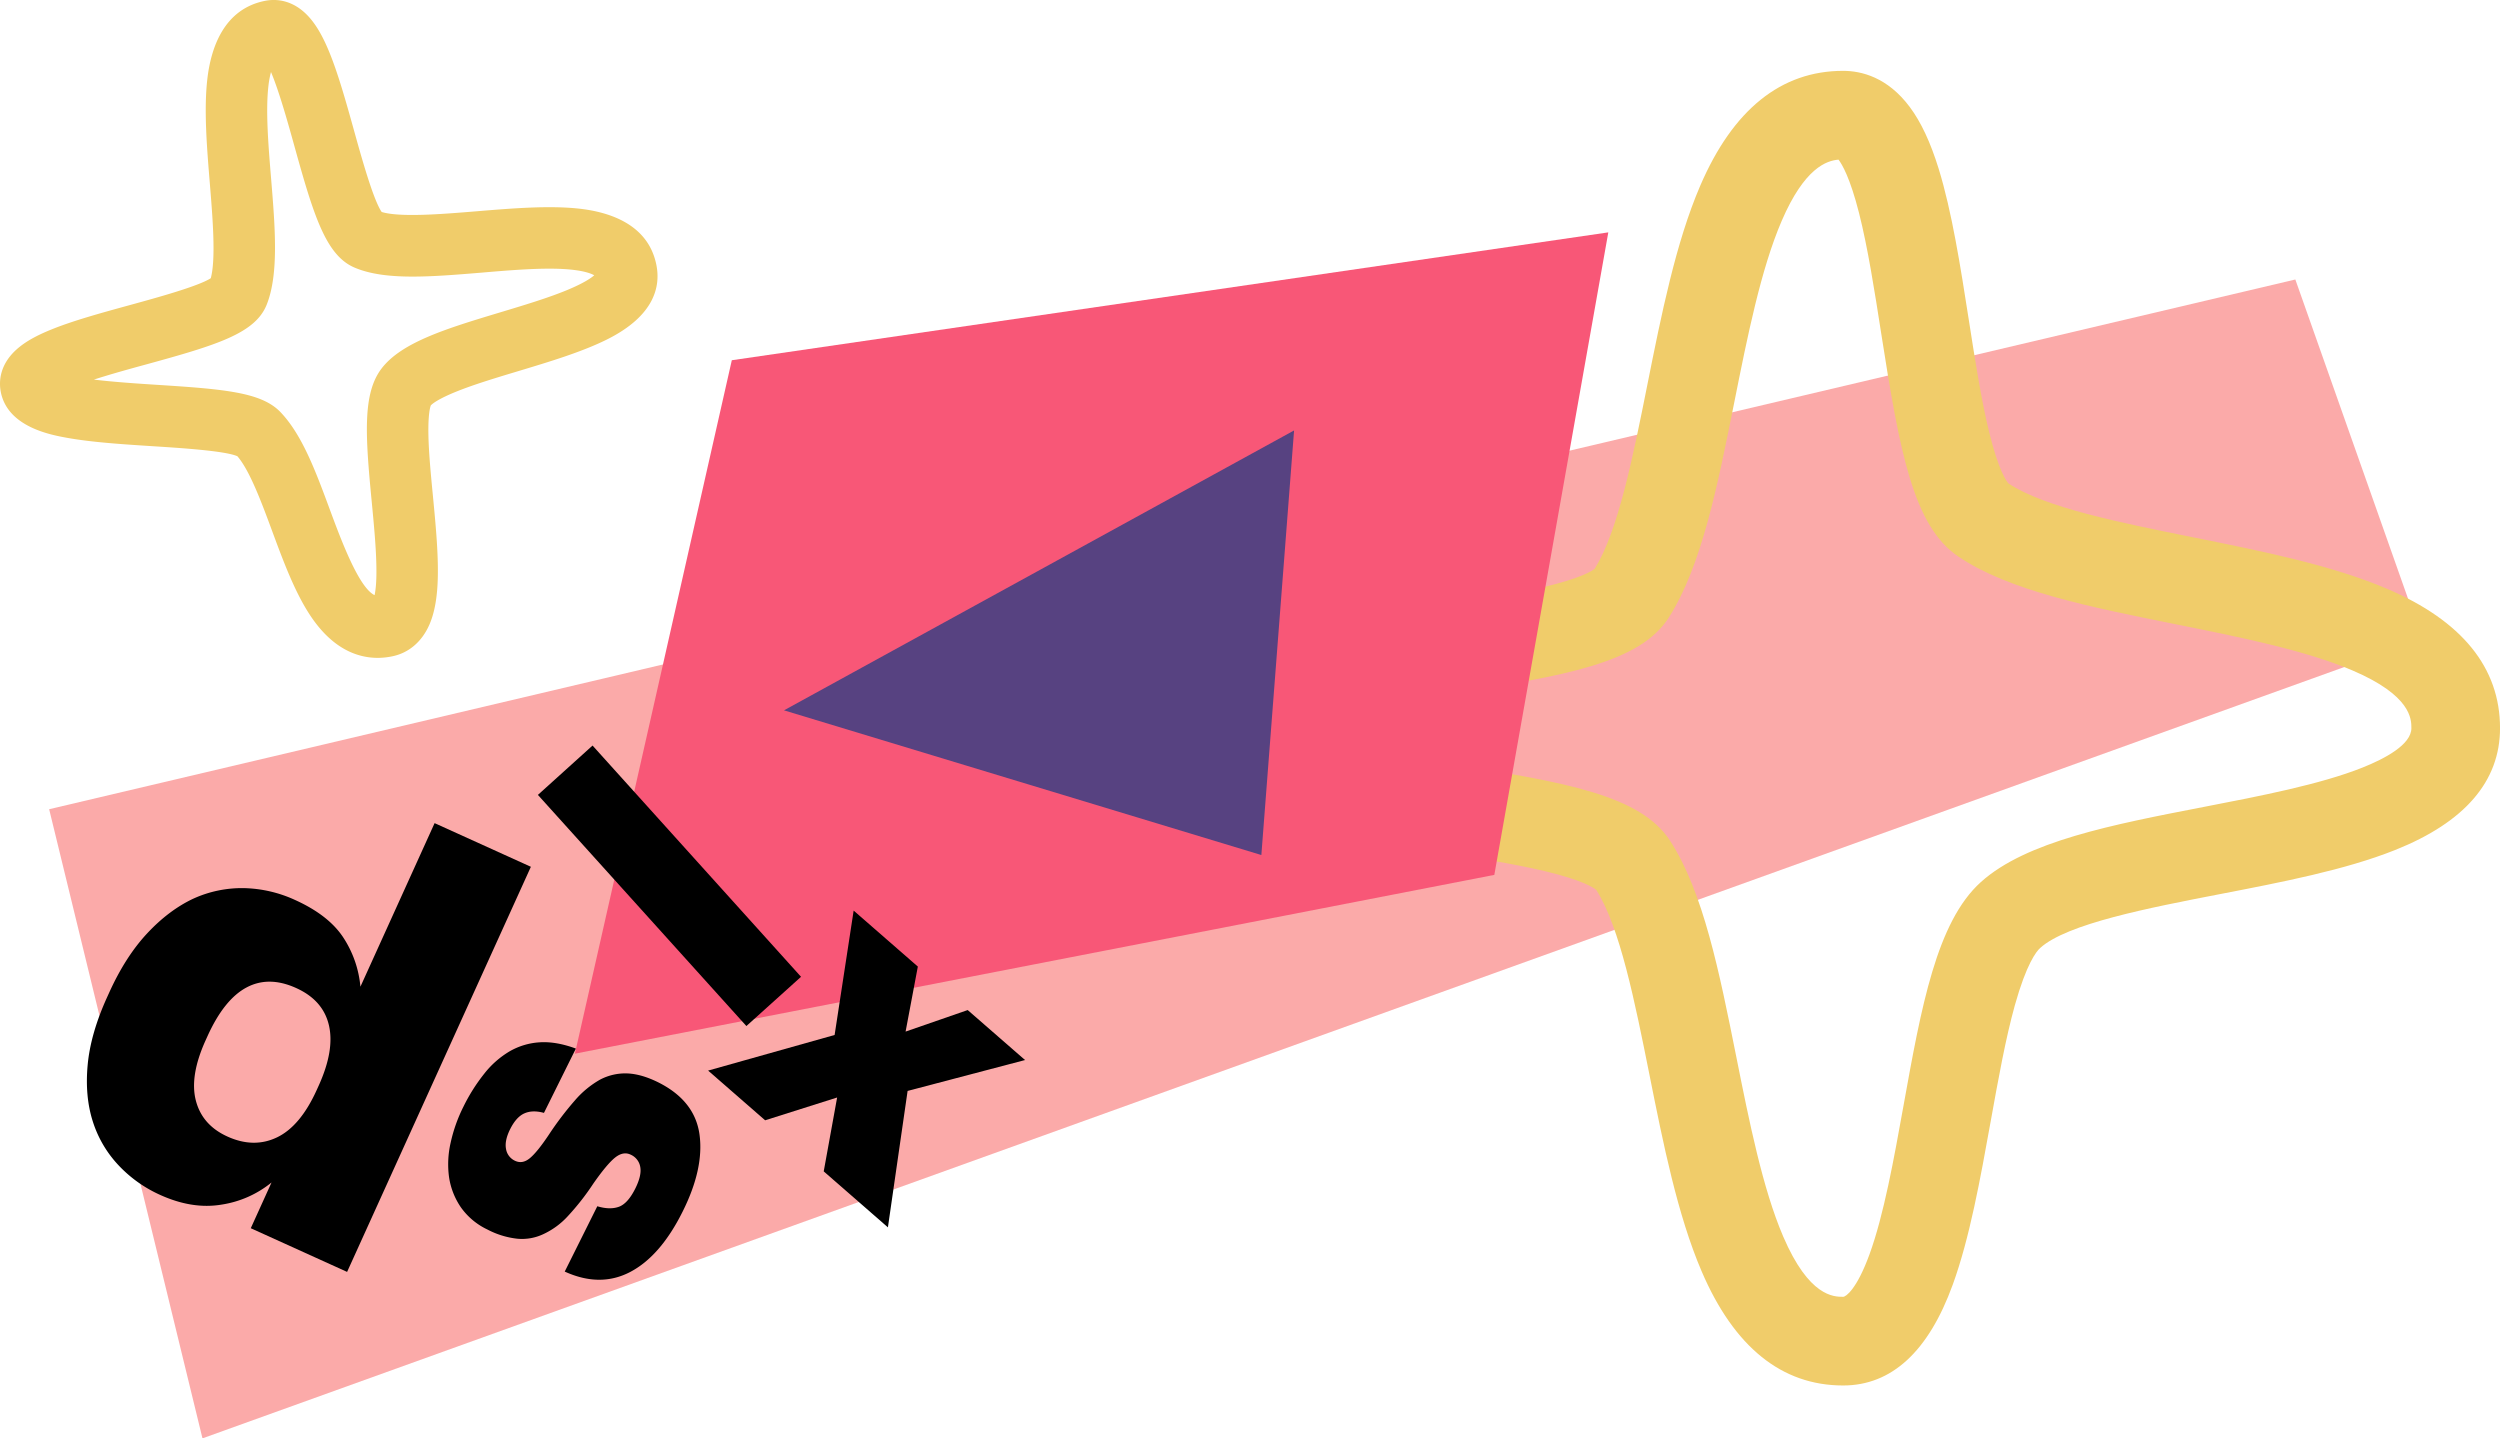
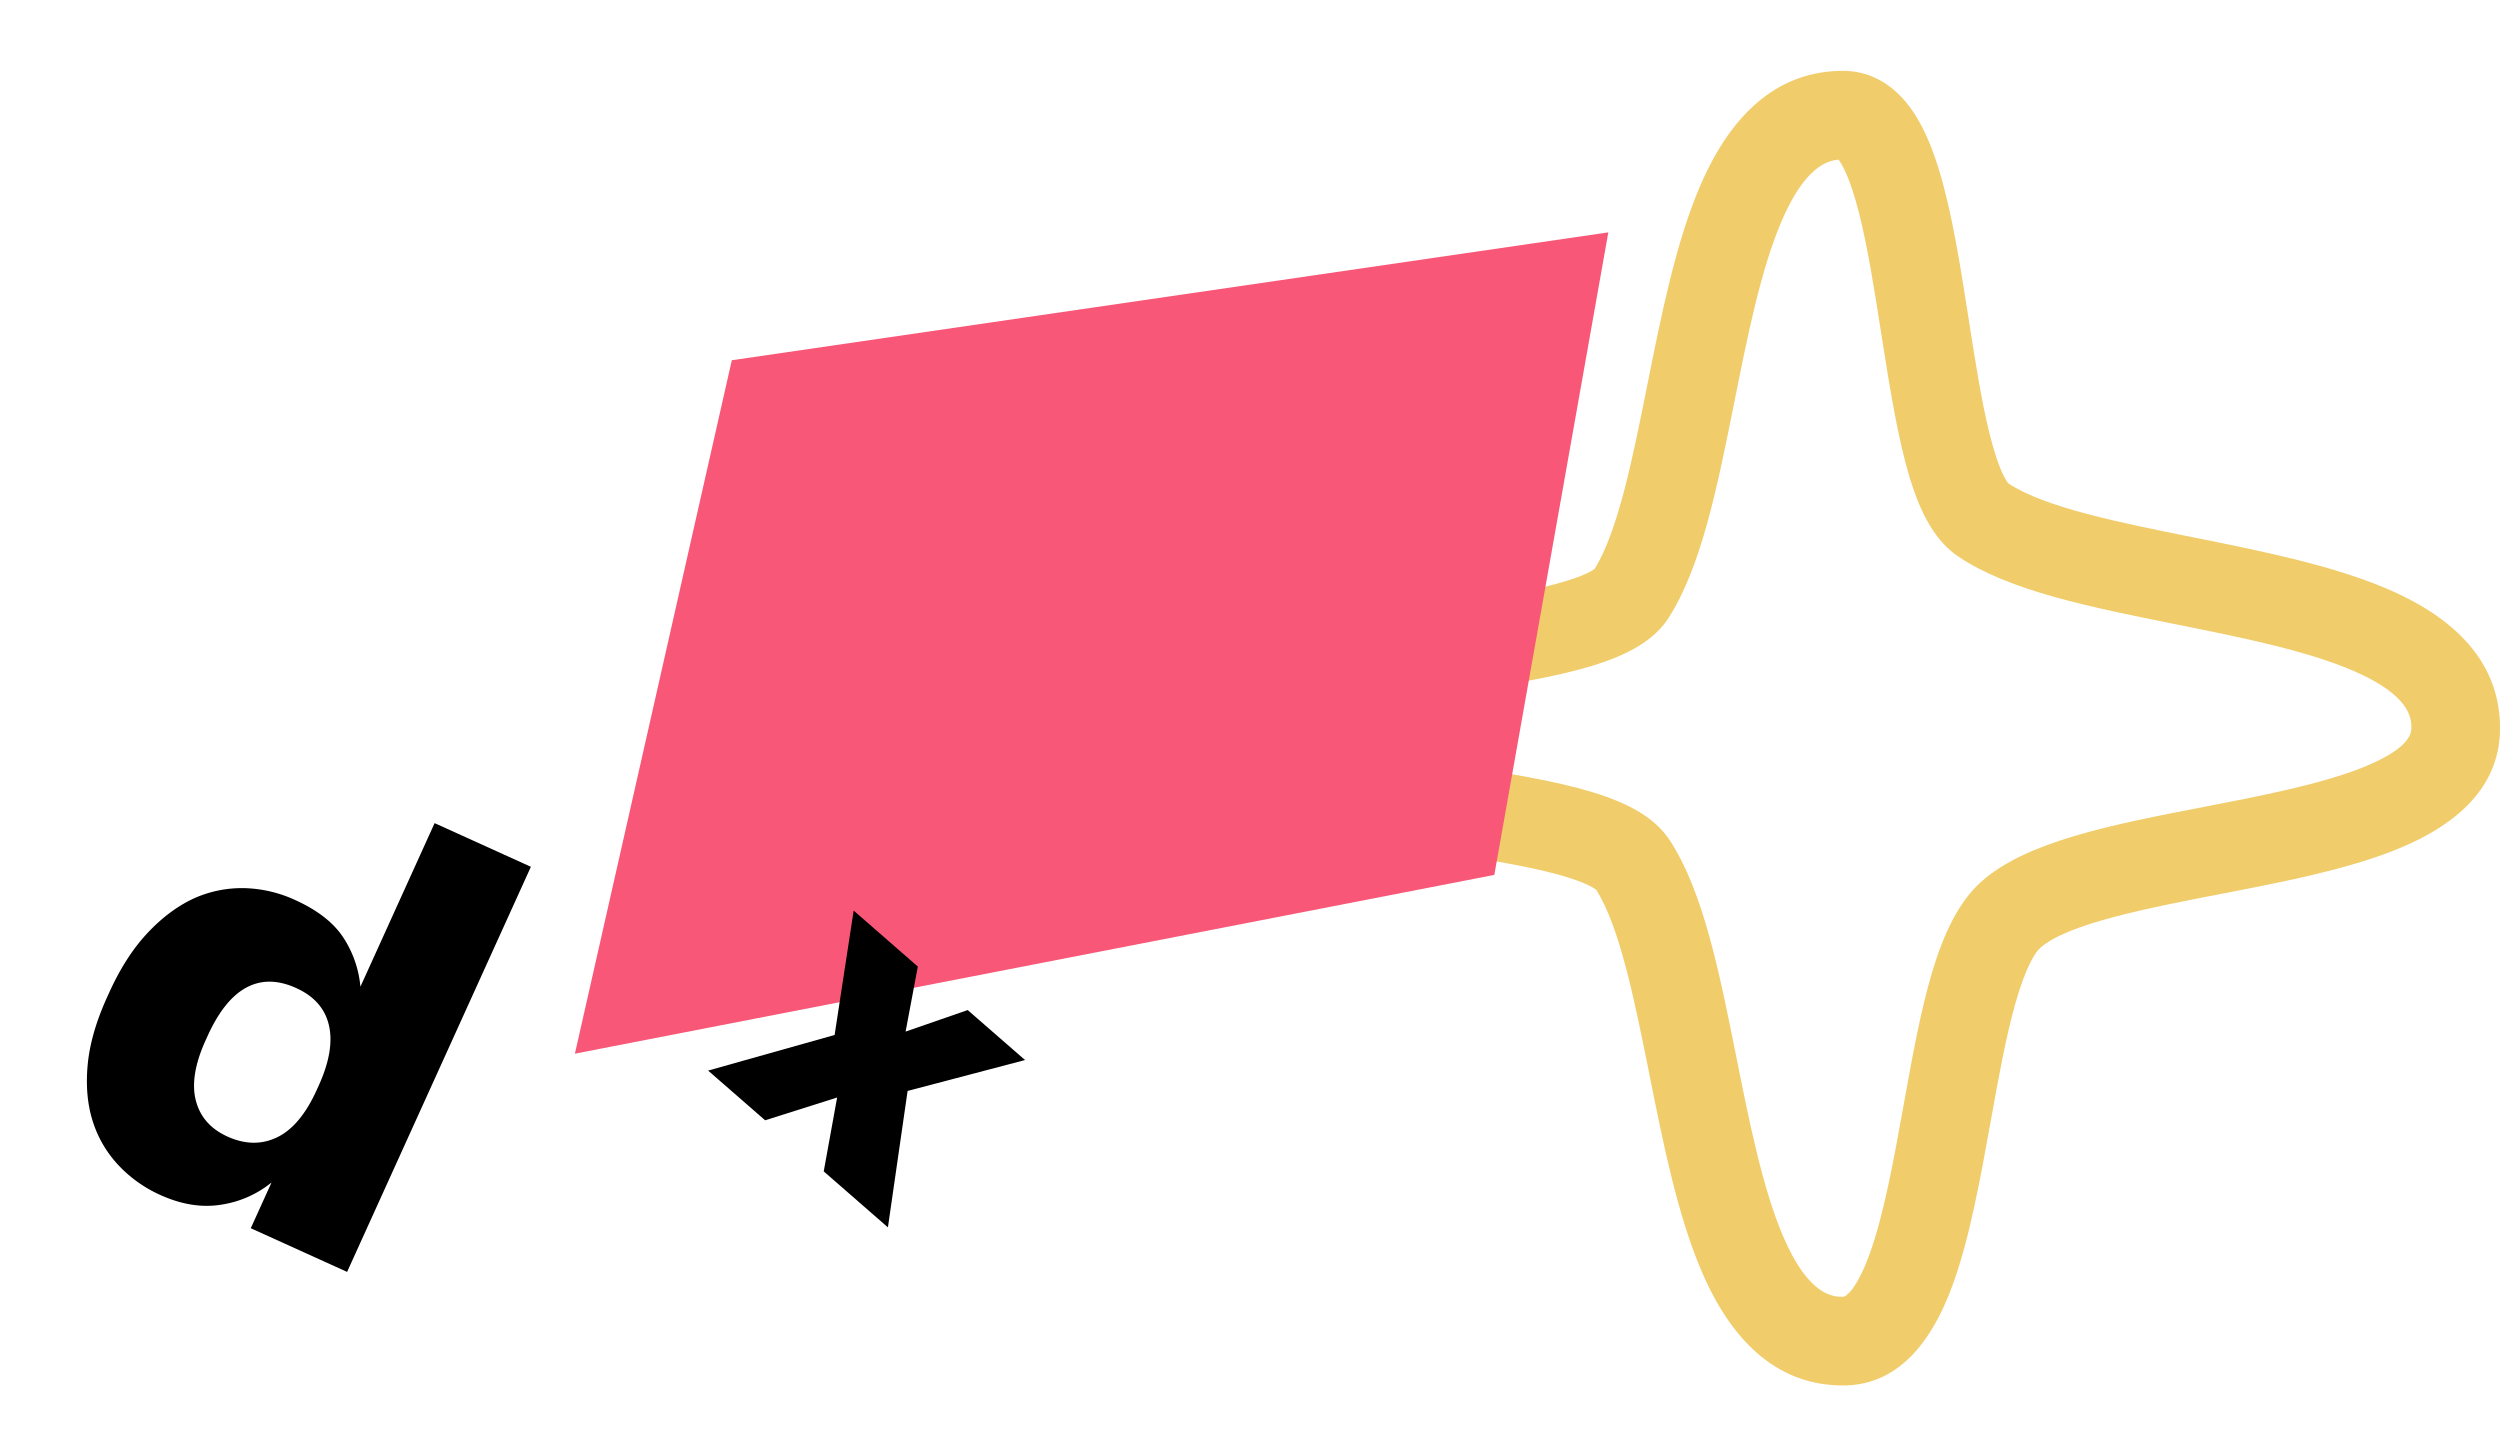
<svg xmlns="http://www.w3.org/2000/svg" viewBox="0 0 1381.53 794.85">
  <defs>
    <style>.cls-1{fill:#fbaaa9;}.cls-2{fill:#f0cc6a;}.cls-3{fill:#f85777;}.cls-4{fill:#574281;}</style>
  </defs>
  <g id="Layer_2" data-name="Layer 2">
    <g id="Layer_1-2" data-name="Layer 1">
-       <polygon class="cls-1" points="1338.57 353.09 111.89 794.85 27.16 447.18 1268.43 154.45 1338.57 353.09" />
      <path class="cls-2" d="M1018.54,765.63c-33.95,0-60.26-21.23-78.2-63.1C927,671.42,919.12,632,911.48,593.78c-8-40-16.28-81.43-29.37-102-1.15-1-7.07-5.29-28.62-10.42-17.5-4.16-38.73-7.42-61.2-10.87-29.2-4.47-59.39-9.1-82.88-16.22-14.43-4.37-25.46-9.42-33.73-15.44-16.65-12.11-20.14-26.5-20.14-36.44s3.51-24.22,20.24-36.2c8.23-5.89,19.21-10.84,33.56-15.12,23.36-7,53.4-11.51,82.45-15.9,22.35-3.38,43.47-6.58,60.9-10.66,21.21-5,27.29-9.14,28.57-10.2,13-20.92,21.18-62.09,29.14-101.91,7.7-38.51,15.66-78.33,29.15-109.72,18.12-42.16,44.7-63.53,79-63.53,10,0,24.51,3.47,36.83,20,6.21,8.33,11.42,19.46,15.92,34,7.34,23.7,12.08,54.13,16.68,83.57,3.54,22.69,6.88,44.13,11.18,61.76,5.37,22.08,9.85,27.72,10.75,28.68,20,13.3,61.66,21.66,102,29.76,37.65,7.56,76.58,15.37,107.24,28.47,41.41,17.69,62.4,43.59,62.4,77,0,29.38-19.5,52-58,67.35-27.55,11-62.66,17.76-96.62,24.33-39.66,7.68-84.61,16.38-99.5,29.79-2.07,1.86-7.56,8.67-14,31.69-5.11,18.38-9.11,40.62-13.35,64.15-5.71,31.72-11.62,64.53-20.95,90.19C1065.71,746.87,1045.31,765.63,1018.54,765.63ZM710.6,402.6c4.59,2.09,11.88,4.74,23.28,7.57,18.92,4.69,42.77,8.34,65.83,11.88,65.78,10.09,106.93,17.54,123.17,42.53,18.4,28.29,27.26,72.64,36.65,119.59,7.14,35.71,14.53,72.64,25.85,99.06,14.31,33.4,28,33.4,33.16,33.4,1.56,0,7.6-4.32,14.58-23.5,7.9-21.72,13.43-52.43,18.78-82.12,9.81-54.49,18.28-101.55,42.76-123.58,25-22.51,72.59-31.72,123-41.48,31.73-6.14,64.54-12.49,87.81-21.75,12.36-4.92,27.09-12.7,27.09-21.82,0-4.92,0-18-32.65-31.93-26-11.11-62.42-18.42-97.63-25.49-47.37-9.51-92.12-18.49-120.11-37.42-24.85-16.8-32.37-57.79-42.59-123.27-3.64-23.35-7.41-47.5-12.27-66.61-4.95-19.49-9.39-26.92-11.33-29.44-6.51.53-18.77,4.47-31.38,33.8C973.1,148.7,965.65,186,958.45,222c-9.33,46.67-18.14,90.76-36.21,119.2-15.93,25.06-57.16,32.44-123.12,42.42-22.89,3.46-46.56,7-65.37,11.61C722.47,398,715.21,400.55,710.6,402.6Z" />
-       <path class="cls-2" d="M208.81,363.55c-11.42,0-25.44-5.06-37.79-24.09-8.38-12.9-14.62-29.76-20.65-46.06C144.56,277.68,138,260,131.18,252.12c-6.75-3-31.67-4.58-46.75-5.54-16.51-1.06-33.59-2.15-47.34-4.63-9-1.63-32.92-5.94-36.67-25.43-1-5.22-1.06-15.33,9.88-24.4,4.29-3.56,9.93-6.71,17.73-9.89,12.2-5,28.21-9.38,43.69-13.63,14.36-3.94,37.83-10.37,44.76-14.86,2.9-10.75,1-33.67-.52-52.31C114.33,81.56,112.64,61,114.54,44c1.94-17.43,9.1-39.14,32.16-43.58,5.23-1,15.38-1.1,24.6,9.6,3.73,4.34,7,10,10.32,17.93,5.16,12.33,9.64,28.49,14,44.11,4.05,14.57,10.68,38.47,15.31,45.09,10.18,3.09,33.51,1.17,52.46-.39,19.52-1.61,39.71-3.28,56.39-1.48,17.23,1.85,38.68,8.81,43,31.42h0c2.19,11.38-.81,27.74-27.55,41-13.71,6.82-31.63,12.22-49,17.45-12.32,3.71-23.94,7.22-33.4,11-10.65,4.24-13.93,7-14.75,7.87-.38,1-1.56,5-1.33,16.42.19,9.78,1.3,21.33,2.48,33.55,1.64,17.11,3.34,34.79,2.55,49.15-.51,9.14-2,16.4-4.56,22.2-4.18,9.46-11.55,15.65-20.77,17.42A40.46,40.46,0,0,1,208.81,363.55ZM51.88,209.77c11.62,1.4,25.37,2.28,34.72,2.88,37.67,2.4,57.82,4.17,68.31,15,12,12.48,19.47,32.61,27.35,53.91,6.14,16.59,16,43.16,24.74,47.33.55-2.59,1.12-7.21,1-15.14-.11-10.74-1.37-23.84-2.58-36.5-3.52-36.53-5.14-59.63,5.37-73.51,11.12-14.69,36.39-22.3,65.65-31.13,13.08-3.94,26.59-8,37.15-12.4,8.85-3.68,13-6.5,14.78-8.08-1.74-1-6.32-2.87-17.17-3.47-12.89-.7-29.25.65-45.07,2-28.63,2.36-53.36,4.4-70.23-2.8-15.77-6.74-22.52-28.61-33.09-66.68-3.4-12.25-8.51-30.67-13.06-41.38a53.16,53.16,0,0,0-1.45,8c-1.54,13.74,0,32.61,1.51,50.86,2.23,27.05,4.33,52.59-2.39,69.6-6.29,15.91-27.21,22.31-66.74,33.15C72.48,203.65,61.46,206.67,51.88,209.77Zm277.53-56.63Z" />
      <polygon class="cls-3" points="825.78 483.47 317.7 582.27 404.41 199.07 888.77 128.41 825.78 483.47" />
-       <polyline class="cls-4" points="697.04 472.5 433.24 392.54 715.12 237.87" />
      <path d="M88.5,660.32a72,72,0,0,1-23-16.38A63,63,0,0,1,51.3,619.78q-4.45-13.86-2.86-31.23T59.22,551l1.08-2.38q9-19.92,21-32.79t25.58-19.24a64.73,64.73,0,0,1,27.91-5.8,71.21,71.21,0,0,1,28.38,6.6q18.42,8.36,26.49,20.62a59.18,59.18,0,0,1,9.51,27.26l41-90.4L293.37,479,191.81,702.87l-53.23-24.14,11.47-25.28a57.44,57.44,0,0,1-27.6,12.23Q106.34,668.4,88.5,660.32Zm37.2-32.25q14.58,6.61,27.42.43T175,602.39l1.08-2.38q8.91-19.62,5.68-33.46T163.66,546q-15.16-6.88-27.48-.28t-21.49,26.82l-1.08,2.38q-8.89,19.64-5.39,33.23T125.7,628.07Z" />
      <path d="M461.22,571.94l10.52-68.73,35.47,30.93-6.77,35.93,34.32-11.9,31.69,27.62-64.9,17.07-10.88,75.39L455.2,647.32l7.41-40.83-39.79,12.6-31.51-27.47Z" />
-       <path d="M377.21,669.58Q365,694.09,348.34,702.86t-36.26-.17l18-36.1q6.9,2.07,11.86.31t9.12-10.07q3.6-7.23,2.77-11.87a9.05,9.05,0,0,0-5.2-6.83q-4.15-2.07-8.69,1.54t-12.17,14.56A137.45,137.45,0,0,1,313.85,672a42.64,42.64,0,0,1-13.6,10,27.53,27.53,0,0,1-14.38,2.53,46.26,46.26,0,0,1-16.57-5.11,37.58,37.58,0,0,1-14.56-12.17,39.85,39.85,0,0,1-6.58-16.67,52.9,52.9,0,0,1,.85-19,84.68,84.68,0,0,1,7.08-20,99.54,99.54,0,0,1,11.62-18.38,50.4,50.4,0,0,1,14-12.27,37.78,37.78,0,0,1,16.67-4.94q9-.55,19.85,3.47L300.6,615q-6.24-1.74-10.77.24T281.91,624c-2.11,4.24-2.86,7.86-2.28,10.89a8.71,8.71,0,0,0,4.82,6.5q4.16,2.07,8.31-1.33t10.7-13.24A175.09,175.09,0,0,1,317.7,608.1a52.3,52.3,0,0,1,13.93-11.5,30,30,0,0,1,15.08-3.41q7.77.33,17,4.9Q384,608.23,386.56,627T377.21,669.58Z" />
-       <path d="M297.25,439.27,327.45,412,442.66,539.79,412.46,567Z" />
    </g>
  </g>
</svg>